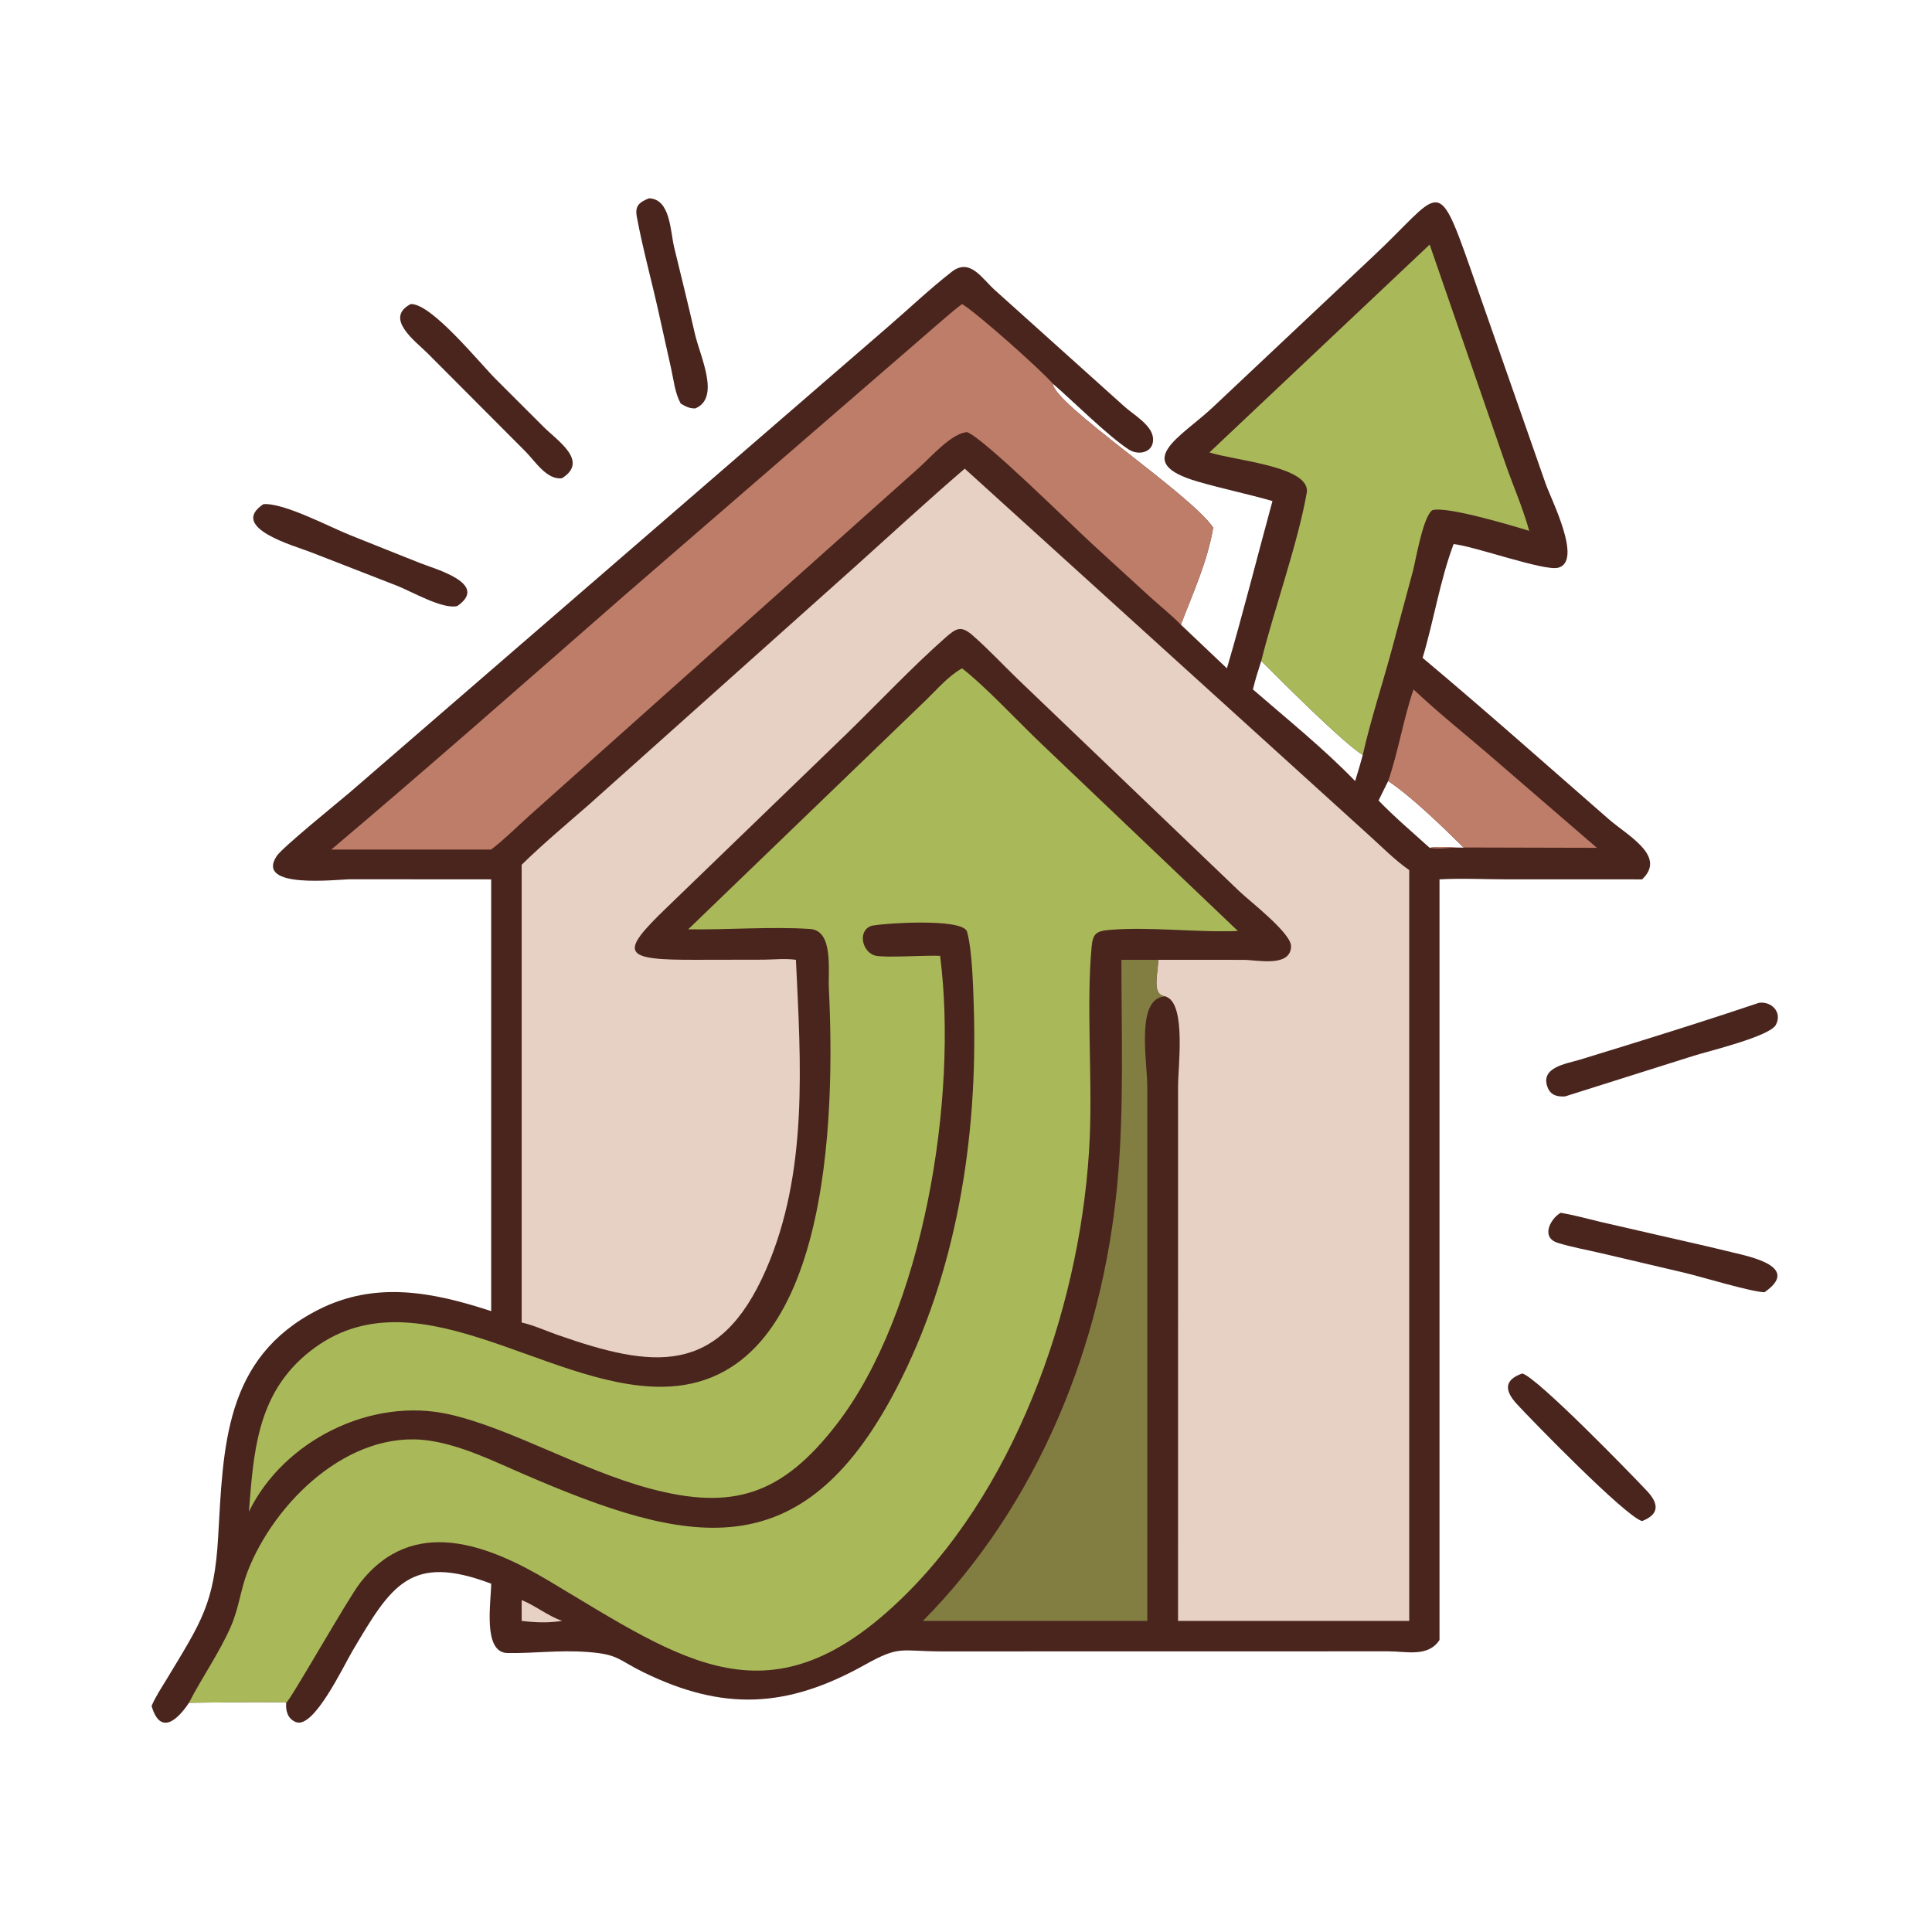
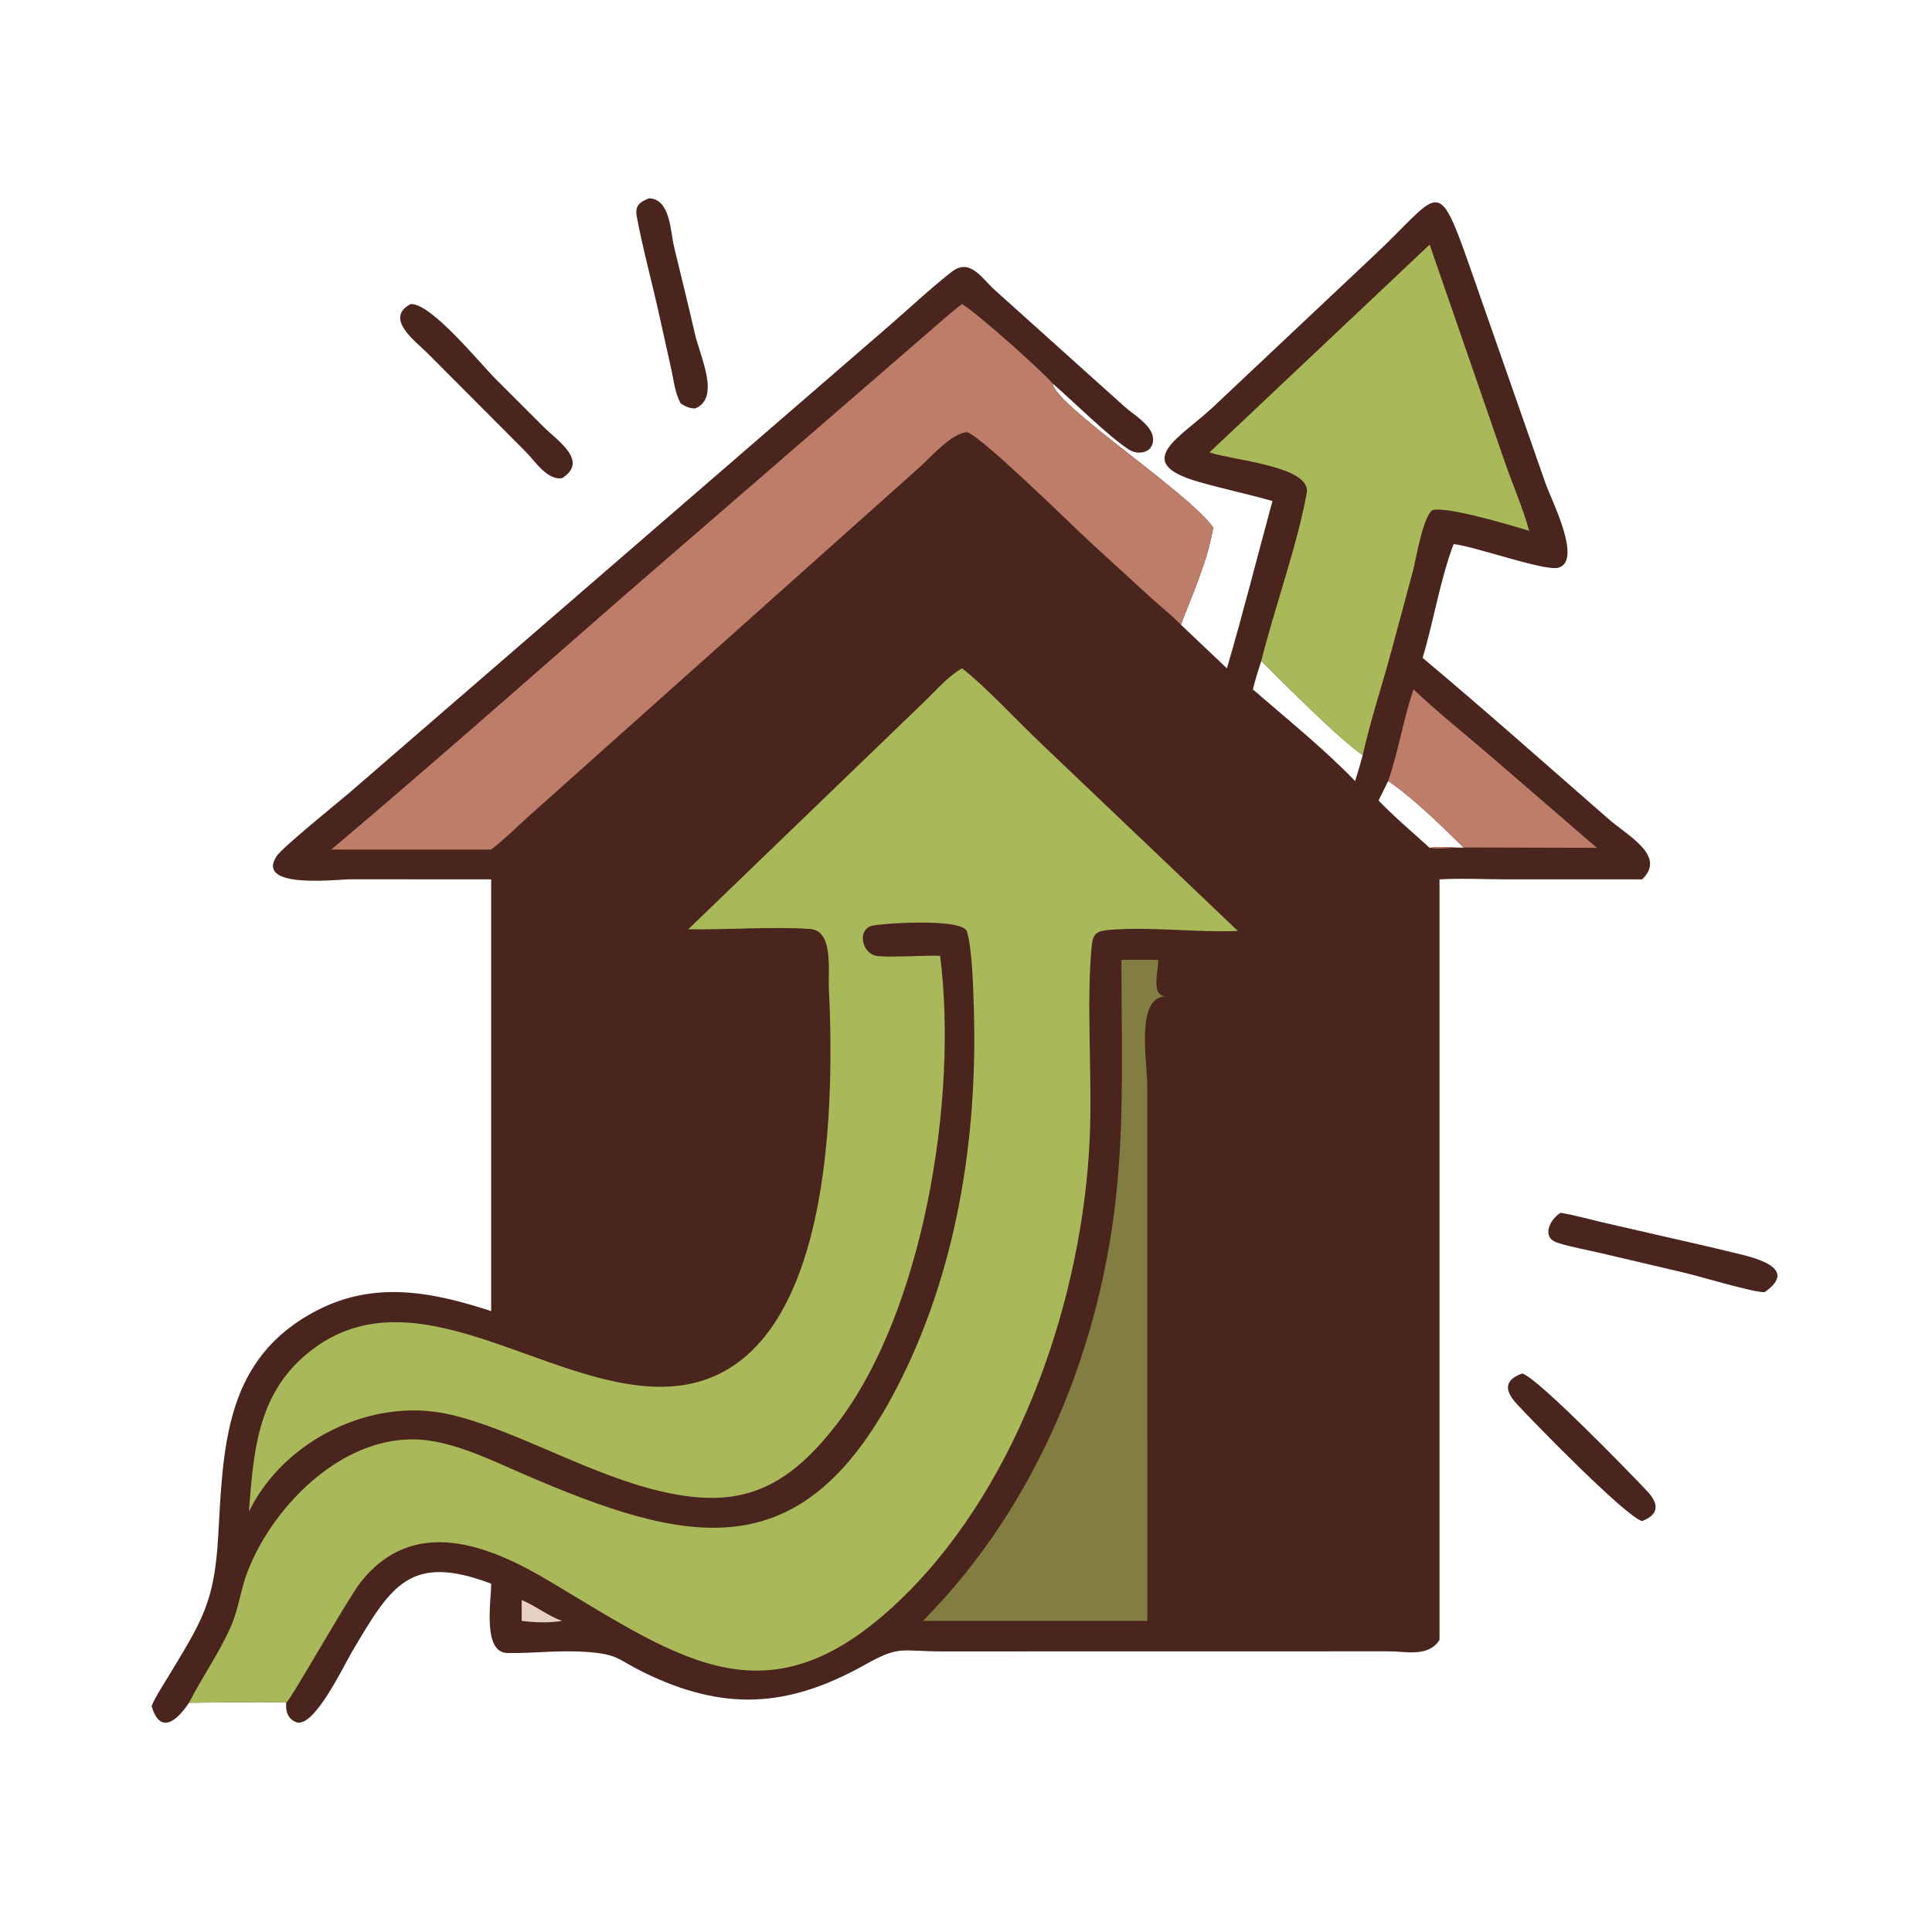
<svg xmlns="http://www.w3.org/2000/svg" width="635" height="635">
  <path fill="#4A251E" transform="scale(1.241 1.241)" d="M337.008 132.704C330.463 130.813 323.781 129.454 317.237 127.552C299.323 122.346 312.909 115.717 321.271 107.809L363.652 67.9C381.594 51.111 380.471 45.574 389.357 70.881L409.376 128.157C410.815 132.283 419.267 148.701 412.656 150.366C408.925 151.305 390.804 144.745 384.987 144.092C381.359 153.742 379.753 164.343 376.775 174.234C393.418 188.193 409.713 202.674 426.08 216.966C431.099 221.349 441.489 226.742 434.896 232.899L398.924 232.891C393.075 232.888 387.075 232.565 381.25 232.899L381.25 434.337C378.258 438.969 372.447 437.345 367.734 437.351L249.554 437.371C238.325 437.366 238.451 435.669 229.001 440.947C208.436 452.434 191.492 453.225 170.339 442.856C163.615 439.56 163.842 438.131 155.586 437.526C147.969 436.968 141.526 437.909 134.428 437.803C127.764 437.704 130.06 424.338 130.086 419.433C108.657 411.344 103.626 419.892 93.39 437.18C90.904 441.379 83.097 457.972 78.379 456.094C76.168 455.214 75.623 453.097 75.805 450.963C74.807 450.612 53.151 450.942 50.058 450.963C47.169 455.328 42.485 459.884 40.15 451.818C41.216 449.294 42.807 446.946 44.221 444.604C53.362 429.457 56.752 424.714 57.771 407.125C59.157 383.203 59.342 359.614 84.21 346.925C99.432 339.158 114.635 342.183 130.086 347.247L130.086 232.899L92.913 232.874C89.374 232.869 67.509 235.595 73.258 226.756C74.754 224.456 89.424 212.611 92.702 209.815L235.14 86.587C240.754 81.743 246.219 76.541 252.061 71.986C256.93 68.189 260.103 73.828 263.507 76.848L297.816 107.682C300.081 109.725 304.839 112.433 305.335 115.725C305.938 119.722 301.717 120.848 298.945 119.048C293.474 115.494 284.26 106.297 278.845 101.617C279.089 107.081 315.129 130.655 321.312 139.729C319.827 148.62 315.951 157.087 312.746 165.436L324.944 177.011C329.256 162.339 332.971 147.459 337.008 132.704ZM331.829 182.594C340.914 190.483 350.531 198.206 358.901 206.86C359.63 204.574 360.289 202.279 360.92 199.964C355.445 196.516 338.923 179.936 334.047 175.031C333.229 177.539 332.448 180.026 331.829 182.594ZM365.108 212.012C369.357 216.42 374.103 220.427 378.64 224.541C381.126 224.063 385.068 224.522 387.708 224.541C382.479 219.371 373.733 210.831 367.655 206.86C366.828 208.587 365.915 210.277 365.108 212.012Z" />
  <path fill="#A9B959" transform="scale(1.241 1.241)" d="M182.269 246.127L245.363 185.301C248.279 182.474 251.23 178.986 254.801 177.011C261.209 181.994 269.755 191.269 275.964 197.145L327.857 246.566C316.641 247.006 304.538 245.356 293.724 246.291C290.47 246.573 289.448 247.228 289.127 250.594C287.676 265.815 289.307 285.149 288.621 301.184C286.819 343.333 270.263 392.229 239.817 422.359C204.235 457.572 181.251 440.088 145.418 418.712C129.529 409.233 109.419 401.128 95.331 419.29C92.067 423.498 77.024 450.131 75.805 450.963C74.807 450.612 53.151 450.942 50.058 450.963C53.555 444.132 58.079 437.795 61.152 430.756C63.256 425.937 63.735 420.967 65.555 416.264C72.672 397.864 92.401 378.592 113.43 381.511C122.152 382.721 130.717 386.988 138.752 390.456C182.025 409.133 212.179 416.164 237.345 367.876C253.33 337.204 258.948 301.589 257.921 267.292C257.759 261.89 257.513 251.67 256.119 246.767C255.023 242.915 232.175 244.654 230.646 245.256C227.061 246.665 228.402 252.185 231.754 253.081C234.234 253.743 245.474 252.938 248.988 253.156C253.807 290.996 244.485 347.597 221.583 377.226C207.124 395.932 194.108 400.13 172.093 394.229C154 389.379 135.32 378.296 119.039 374.594C98.371 369.893 75.109 381.49 65.925 400.358C67.129 384.882 68.07 369.855 80.823 358.943C108.706 335.084 143.817 367.534 175.337 367.285C220.237 366.931 221.157 295.04 219.525 261.839C219.281 256.854 220.795 246.461 214.529 246.034C204.655 245.361 192.47 246.276 182.269 246.127Z" />
  <path fill="#BE7D68" transform="scale(1.241 1.241)" d="M254.801 80.525C258.862 82.974 275.645 97.931 278.845 101.617C279.089 107.081 315.129 130.655 321.312 139.729C319.827 148.62 315.951 157.087 312.746 165.436C310.211 162.861 307.31 160.554 304.626 158.128L289.149 143.959C283.923 139.186 260.617 116.103 256.163 114.459C252.113 114.606 246.342 121.248 243.482 123.797L140.282 215.953C136.903 218.981 133.687 222.235 130.086 225.003L87.748 225.003C113.764 203.006 139.349 180.449 164.994 158.024L245.685 88.186C248.7 85.623 251.644 82.908 254.801 80.525Z" />
-   <path fill="#E7D0C4" transform="scale(1.241 1.241)" d="M138.165 229.022C143.809 223.502 149.919 218.386 155.87 213.198L226.434 150.099C236.093 141.421 245.663 132.59 255.508 124.124L362.616 221.253C366.012 224.32 369.475 227.839 373.23 230.444L373.23 429.289L312.002 429.289L312.007 287.8C312.01 282.401 314.07 266.616 309.185 264.126L308.725 263.89C304.871 263.547 306.702 258.134 306.747 254.203L329.443 254.213C332.944 254.228 341.804 256.277 341.934 250.646C342.015 247.151 331.034 238.727 328.347 236.157L269.559 179.871C265.632 176.076 261.806 171.977 257.713 168.371C254.6 165.629 253.349 166.279 250.453 168.825C241.877 176.365 232.666 186.116 224.361 194.211L176.68 240.28C163.684 252.751 164.837 254.273 184.66 254.201L202.226 254.169C205.036 254.137 208.021 253.81 210.799 254.203C212.092 281.569 214.12 310.478 202.872 336.266C190.436 364.778 172.822 362.366 147.619 353.529C144.494 352.433 141.393 351.001 138.165 350.256L138.165 229.022Z" />
  <path fill="#A9B959" transform="scale(1.241 1.241)" d="M320.32 119.824L378.64 64.781L398.363 121.836C400.469 128.052 403.27 134.284 405 140.588C400.602 139.247 383.087 133.97 379.342 135.12C376.863 136.881 374.985 148.245 374.216 151.208L368.705 171.687C366.187 181.092 363.047 190.478 360.92 199.964C355.445 196.516 338.923 179.936 334.047 175.031C337.529 161.046 343.643 144.247 346.079 130.565C347.34 123.479 326.754 121.974 320.32 119.824Z" />
  <path fill="#827D41" transform="scale(1.241 1.241)" d="M296.998 254.203L306.747 254.203C306.702 258.134 304.871 263.547 308.725 263.89C300.664 264.081 303.852 280.932 303.855 287.787L303.86 429.289L244.437 429.289C274.899 398.502 292.032 356.117 295.949 313.253C297.732 293.738 297.009 273.796 296.998 254.203Z" />
  <path fill="#BE7D68" transform="scale(1.241 1.241)" d="M374.368 182.594C380.663 188.549 387.451 193.951 394.019 199.596L422.926 224.541L386.68 224.451C384.182 224.424 381.046 224.996 378.64 224.541C381.126 224.063 385.068 224.522 387.708 224.541C382.479 219.371 373.733 210.831 367.655 206.86C370.391 198.908 371.649 190.526 374.368 182.594Z" />
  <path fill="#E7D0C4" transform="scale(1.241 1.241)" d="M138.165 423.771C141.905 425.302 144.969 427.892 148.852 429.289C145.258 429.866 141.759 429.731 138.165 429.289L138.165 423.771Z" />
-   <path fill="#4A251E" transform="scale(1.241 1.241)" d="M465.866 265.589C469.191 265.143 472.112 268.105 470.323 271.447C468.69 274.5 452.318 278.44 448.691 279.584L414.509 290.379C412.579 290.518 410.765 290.12 409.948 288.15C407.682 282.686 414.748 281.766 418.348 280.676L429.47 277.258C441.621 273.487 453.815 269.66 465.866 265.589Z" />
  <path fill="#4A251E" transform="scale(1.241 1.241)" d="M413.32 321.209C416.874 321.78 420.403 322.786 423.907 323.616L439.531 327.202C446.008 328.672 452.48 330.137 458.932 331.712C463.502 332.827 477.023 335.54 467.322 342.248C463.811 342.174 450.314 338.061 445.992 337.054L424.128 331.92C420.28 331.021 416.361 330.334 412.582 329.171C408.053 327.776 410.496 322.878 413.32 321.209Z" />
  <path fill="#4A251E" transform="scale(1.241 1.241)" d="M108.778 80.525C114.282 80.328 126.894 96.011 131.384 100.491L143.984 113.073C147.651 116.748 156.047 122.12 148.852 126.653C144.891 127.211 141.749 122.205 139.299 119.709L113.267 93.591C110.146 90.459 101.603 84.294 108.778 80.525Z" />
-   <path fill="#4A251E" transform="scale(1.241 1.241)" d="M69.754 133.526C75.163 133.092 87.329 139.6 92.87 141.786L111.138 149.082C115.173 150.696 129.684 154.561 121.119 160.507C117.253 161.484 108.85 156.557 105.028 155.086L82.252 146.22C78.349 144.67 60.354 139.779 69.754 133.526Z" />
  <path fill="#4A251E" transform="scale(1.241 1.241)" d="M171.873 52.517C177.587 52.683 177.522 61.263 178.547 65.486C180.4 73.121 182.285 80.723 184.036 88.383C185.412 94.404 190.9 105.383 184.135 108.17C182.587 108.197 181.61 107.668 180.295 106.888C178.737 104.064 178.442 100.745 177.755 97.644L174.459 82.819C172.596 74.389 170.264 65.994 168.675 57.514C168.124 54.572 169.153 53.648 171.873 52.517Z" />
  <path fill="#4A251E" transform="scale(1.241 1.241)" d="M403.158 363.764C406.991 364.675 431.682 390.071 436.196 394.871C439.337 398.211 439.559 401.049 434.896 402.851C430.567 401.714 405.699 376.171 401.723 371.846C398.538 368.381 398.22 365.512 403.158 363.764Z" />
</svg>